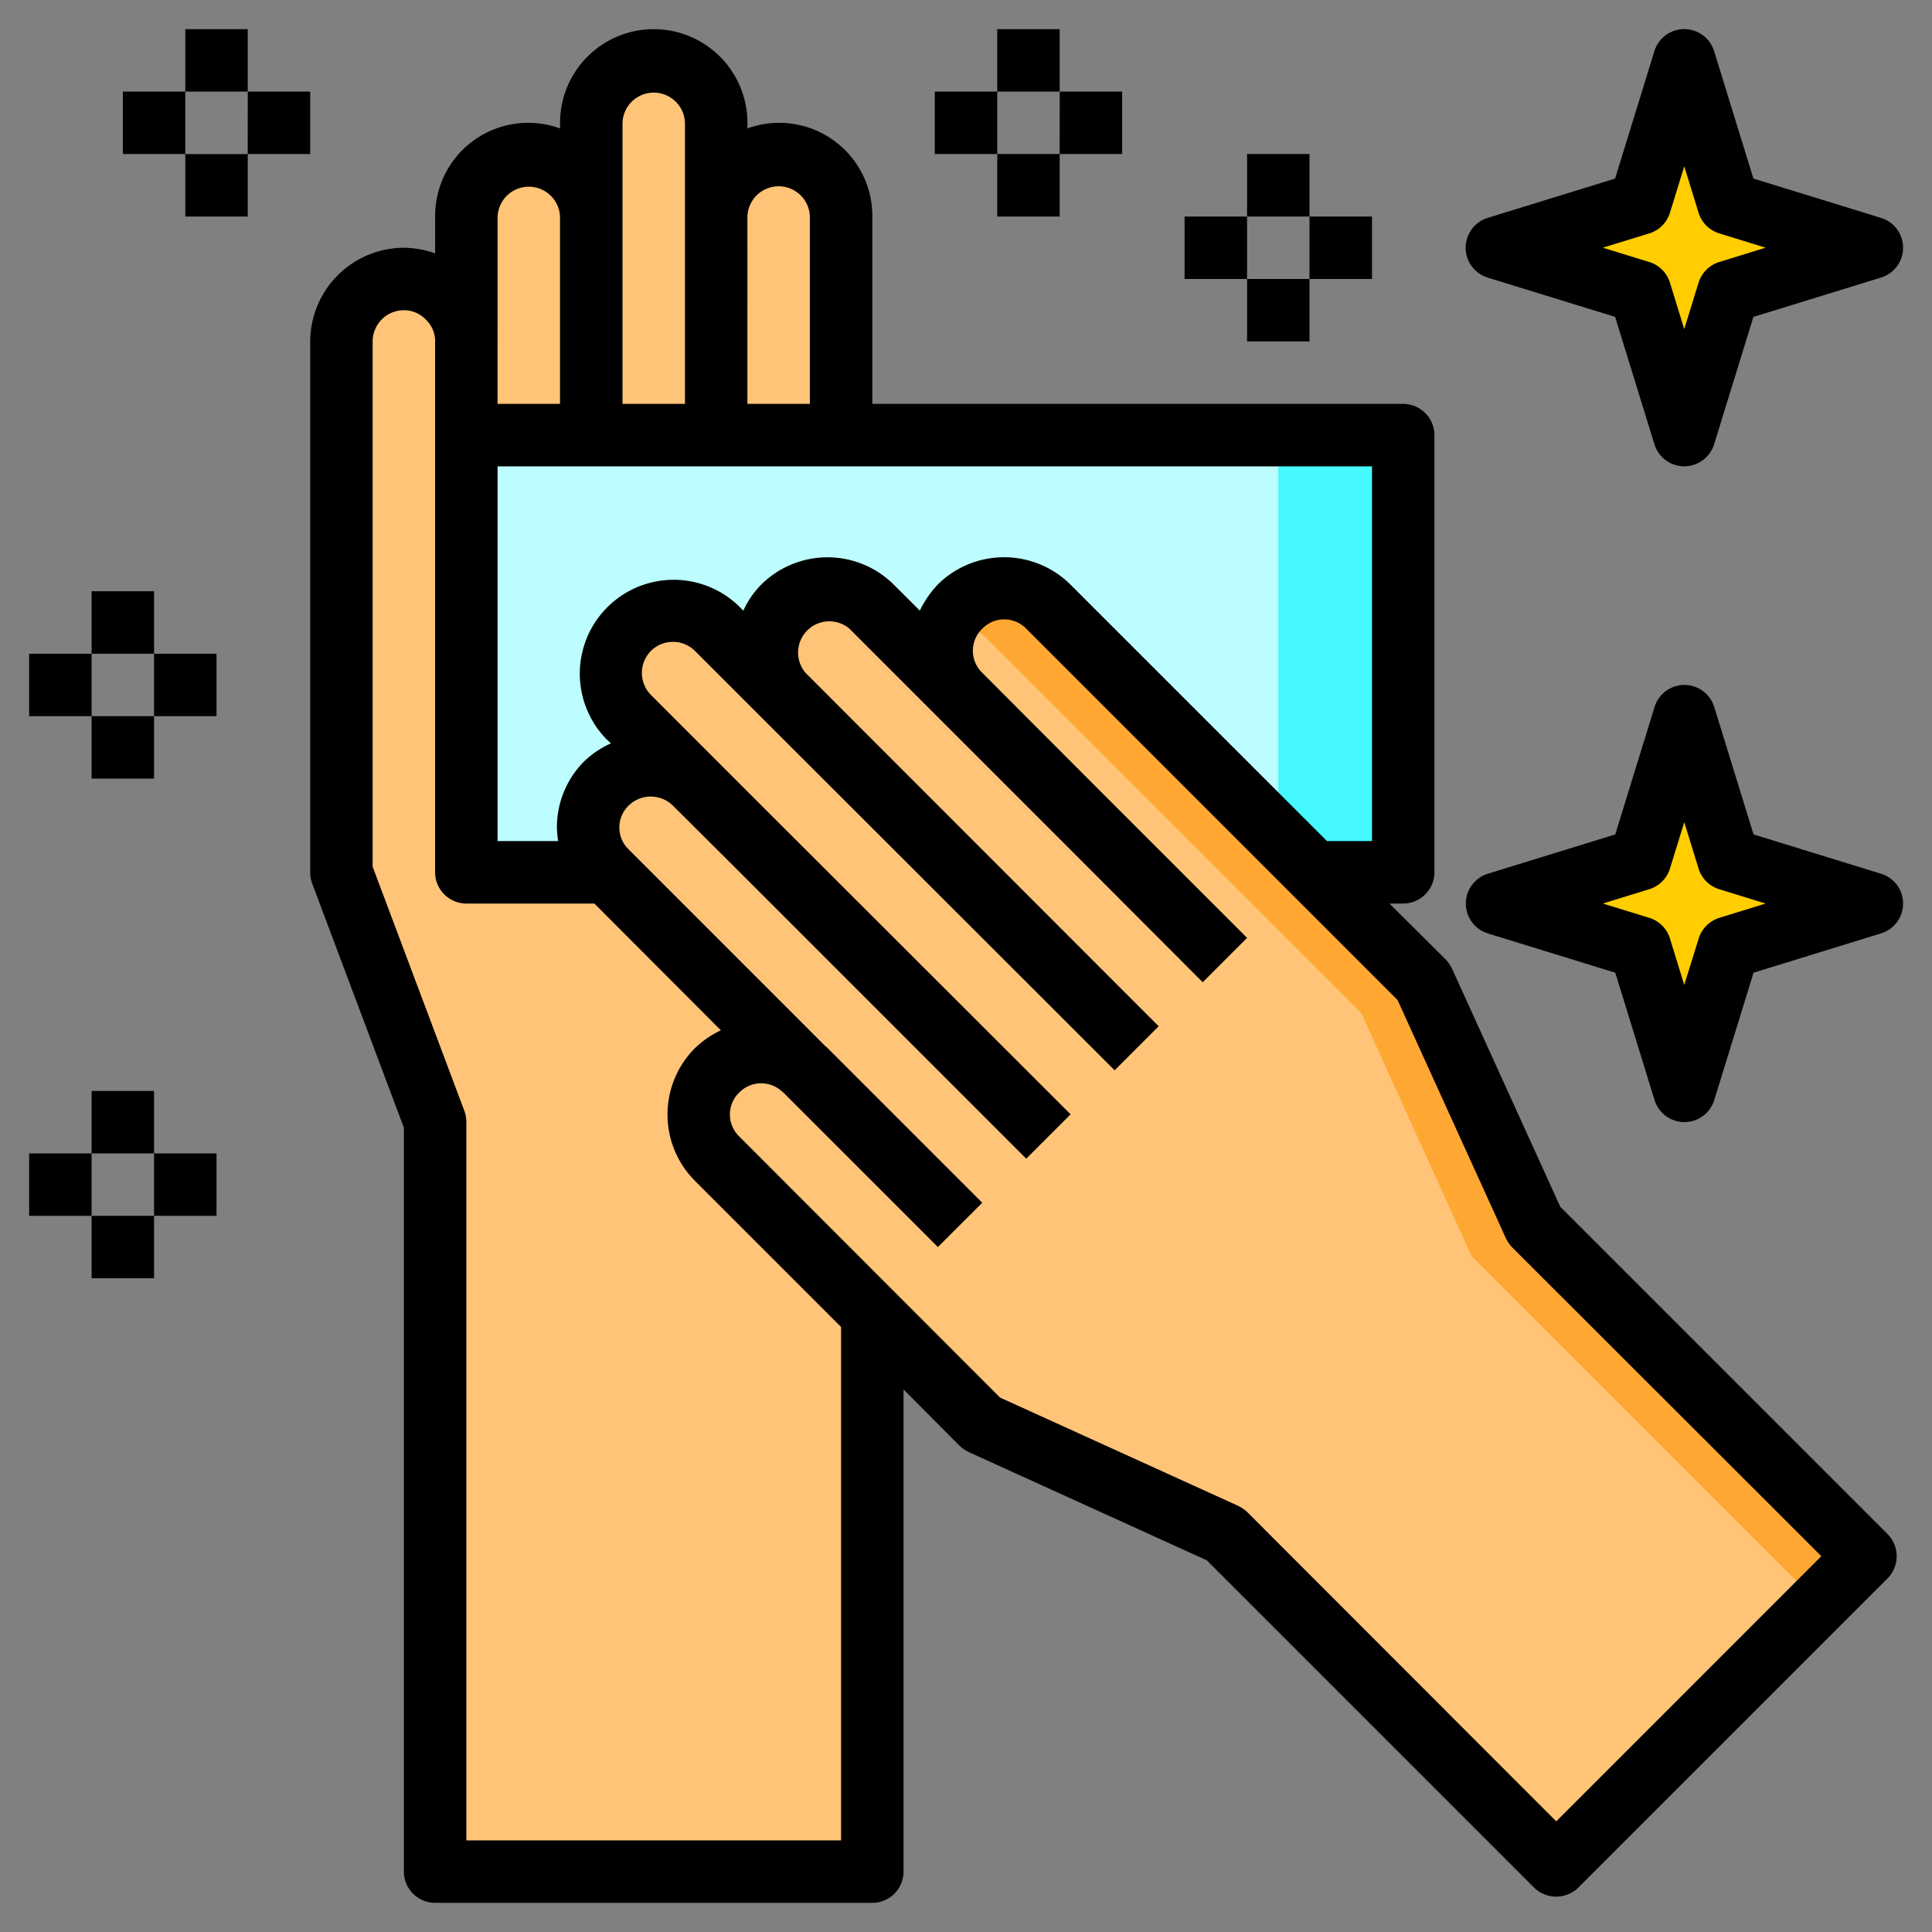
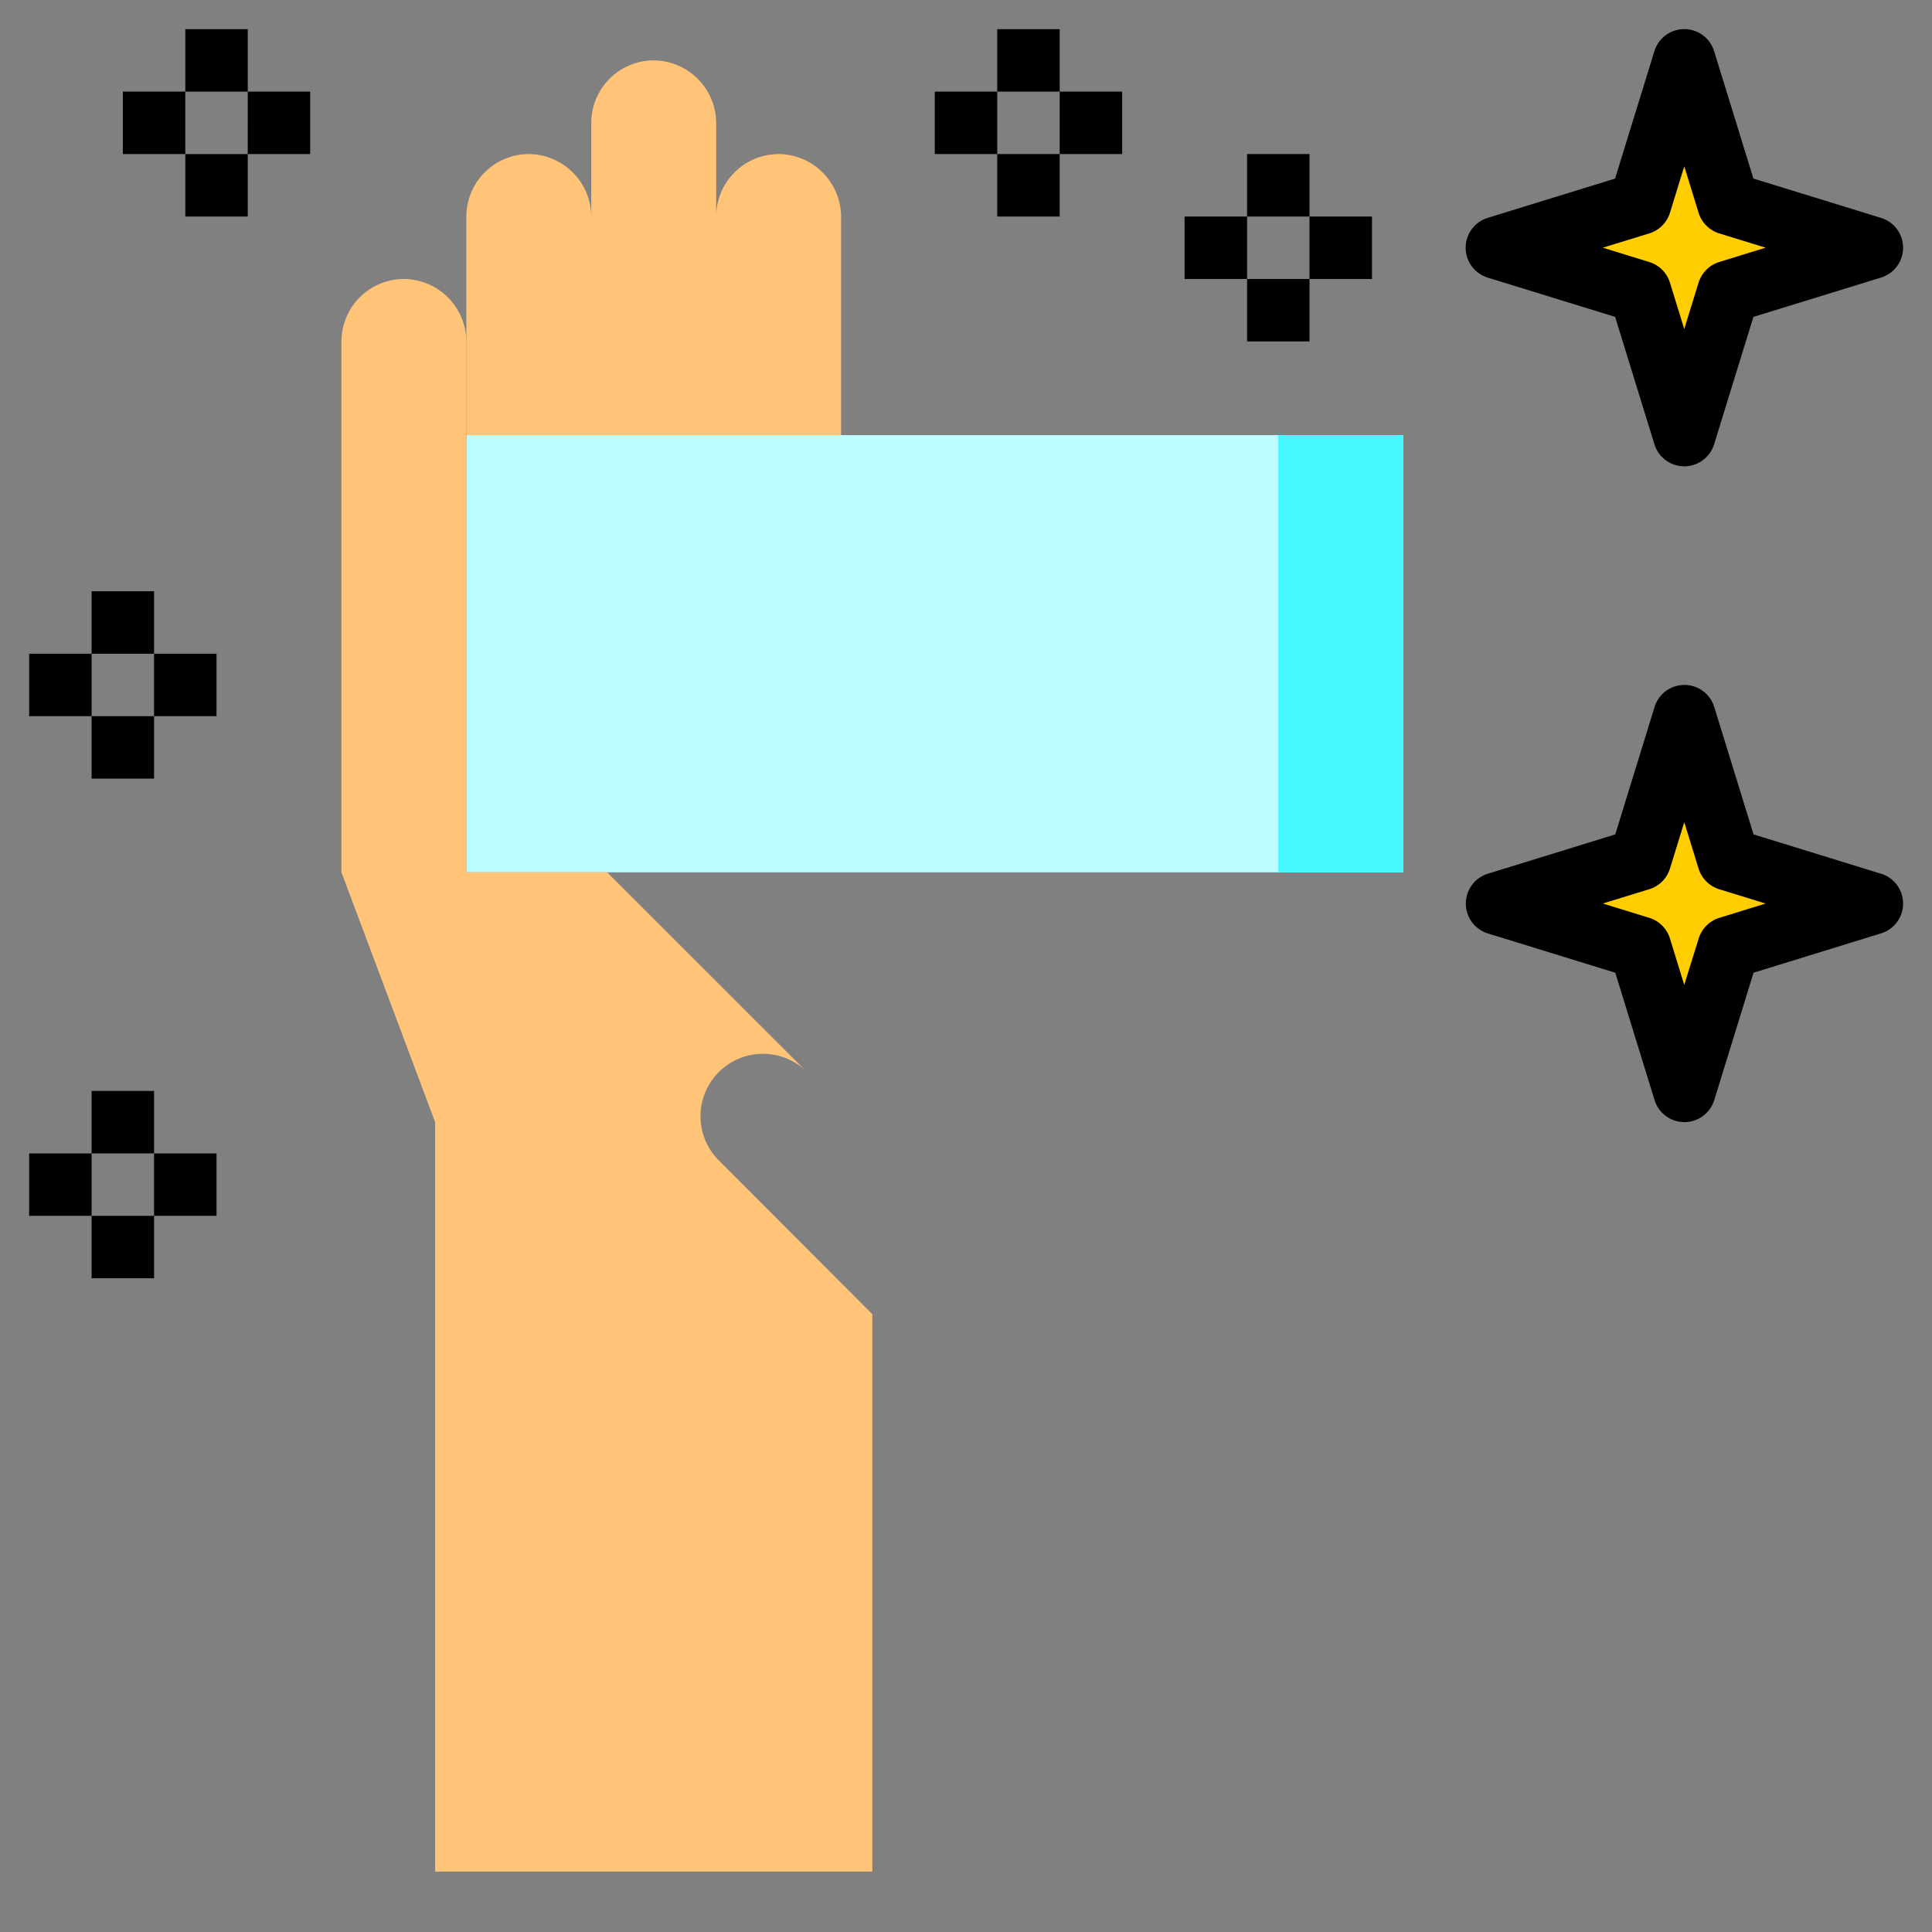
<svg xmlns="http://www.w3.org/2000/svg" width="58" height="58" viewBox="0 0 58 58" fill="none">
  <rect x="0" y="0" width="58" height="58" fill="#808080" stroke="none" />
  <path d="M14 26.188V13.063h28.125v13.125z" fill="#BDFDFF" />
  <path d="M38.375 13.063h3.75v13.125h-3.75z" fill="#46F8FF" />
  <path d="m56.188 7.438-4.304 1.321-1.322 4.304-1.321-4.304-4.303-1.322 4.303-1.321 1.322-4.303 1.321 4.303zm0 19.687-4.304 1.322-1.322 4.303-1.321-4.303-4.303-1.322 4.303-1.322 1.322-4.303 1.321 4.303z" fill="#FFCD00" />
-   <path d="m24.153 32.113-5.925-5.925-.018-.019a1.876 1.876 0 0 1 2.653-2.653l-1.988-1.988a1.89 1.89 0 0 1 0-2.653 1.873 1.873 0 0 1 2.653 0l1.988 1.988a1.876 1.876 0 0 1 2.653-2.653l2.653 2.653a1.876 1.876 0 0 1 2.653-2.653l7.978 7.978 3.291 3.29 3.31 7.294L56 46.72 46.72 56l-9.947-9.947-7.294-3.309-3.29-3.29-4.66-4.67a1.875 1.875 0 0 1 2.625-2.671" fill="#FFC477" />
-   <path d="m56 46.72-1.406 1.406L44.178 37.71l-3.31-7.294-3.29-3.29-7.978-7.978a1.83 1.83 0 0 0-1.088-.525q.123-.231.31-.413a1.873 1.873 0 0 1 2.653 0l7.978 7.978 3.29 3.29 3.31 7.295z" fill="#FFA733" />
  <path d="M26.188 39.453v16.734H13.063v-22.5l-2.813-7.5V10.25a1.88 1.88 0 0 1 1.875-1.875A1.89 1.89 0 0 1 14 10.25v15.938h4.228l5.925 5.924a1.875 1.875 0 0 0-2.625 2.672zM25.25 6.5v6.563H21.5V6.5a1.88 1.88 0 0 1 1.875-1.875A1.89 1.89 0 0 1 25.25 6.5m-3.75 0v6.563h-3.75V3.688a1.88 1.88 0 0 1 1.875-1.876A1.89 1.89 0 0 1 21.5 3.689z" fill="#FFC477" />
  <path d="M17.75 6.5v6.563H14V6.5a1.88 1.88 0 0 1 1.875-1.875A1.89 1.89 0 0 1 17.75 6.5" fill="#FFC477" />
-   <path d="m56.666 46.053-9.825-9.825-3.244-7.134a1.1 1.1 0 0 0-.188-.282l-1.697-1.687h.413a.94.94 0 0 0 .938-.937V13.063a.94.94 0 0 0-.938-.938H26.188V6.5a2.795 2.795 0 0 0-3.75-2.644v-.168a2.812 2.812 0 1 0-5.625 0v.168a2.794 2.794 0 0 0-3.75 2.644v1.106a2.9 2.9 0 0 0-.938-.168 2.82 2.82 0 0 0-2.812 2.812v15.938q0 .168.056.328l2.756 7.34v22.332a.94.94 0 0 0 .938.937h13.125a.94.94 0 0 0 .937-.937V41.712l1.688 1.697q.126.116.28.188l7.135 3.244 9.825 9.825a.95.95 0 0 0 1.331 0l9.282-9.282a.945.945 0 0 0 0-1.33M22.438 6.5a.938.938 0 0 1 1.875 0v5.625h-1.875zm-3.75-2.812a.938.938 0 0 1 1.875 0v8.437h-1.875zM14.938 6.5a.938.938 0 0 1 1.874 0v5.625h-1.875zm0 7.5h26.25v11.25h-1.35l-7.707-7.706a2.83 2.83 0 0 0-3.975 0c-.22.233-.403.499-.543.787l-.779-.778a2.824 2.824 0 0 0-3.984 0c-.223.226-.404.49-.534.778l-.122-.122a2.818 2.818 0 0 0-3.985 3.985l.132.122a2.8 2.8 0 0 0-.797.534 2.8 2.8 0 0 0-.825 1.987q.004.208.037.413h-1.819zM25.25 55.25H14V33.688a1 1 0 0 0-.056-.329l-2.757-7.34V10.25a.938.938 0 0 1 1.302-.863q.173.077.302.216a.87.87 0 0 1 .271.647v15.938a.94.94 0 0 0 .938.937h3.844l3.797 3.806a2.9 2.9 0 0 0-.778.535 2.82 2.82 0 0 0 0 3.984l4.387 4.387zm21.469-.572-9.282-9.29a1.1 1.1 0 0 0-.28-.188l-7.135-3.244-7.828-7.837a.916.916 0 0 1 0-1.322.92.92 0 0 1 1.303-.01q.044.026.075.066l4.584 4.584 1.332-1.33-4.67-4.67c-.018-.018-.037-.028-.056-.046l-5.887-5.888a.916.916 0 0 1 0-1.322.95.95 0 0 1 1.322 0l2.062 2.053 8.55 8.55 1.322-1.322.01-.009-9.235-9.225-3.365-3.366a.94.94 0 0 1 0-1.321.94.94 0 0 1 1.322 0l1.987 1.987 10.612 10.603 1.322-1.322-10.603-10.612a.938.938 0 0 1 1.322-1.322l6.628 6.628 3.975 3.985.01-.01 1.322-1.322-4.547-4.547-3.403-3.412a.916.916 0 0 1 0-1.322.916.916 0 0 1 1.321 0l11.147 11.147 3.244 7.134q.072.155.188.282l9.29 9.28z" fill="#000" />
  <path d="m56.469 26.23-3.826-1.18-1.18-3.825a.937.937 0 0 0-1.792 0l-1.18 3.825-3.825 1.18a.938.938 0 0 0 0 1.792l3.826 1.18 1.179 3.824a.938.938 0 0 0 1.792 0l1.18-3.825 3.826-1.18a.937.937 0 0 0 0-1.792m-4.853 1.325a.94.94 0 0 0-.62.62l-.434 1.394-.429-1.393a.94.94 0 0 0-.62-.621l-1.394-.43 1.394-.429a.94.94 0 0 0 .62-.62l.43-1.393.429 1.393a.94.94 0 0 0 .62.62l1.394.43zm-6.955-19.22 3.826 1.179 1.18 3.825a.938.938 0 0 0 1.792 0l1.18-3.825 3.83-1.18a.937.937 0 0 0 0-1.792l-3.83-1.18-1.18-3.825a.938.938 0 0 0-1.793 0l-1.18 3.825-3.825 1.18a.938.938 0 0 0 0 1.792m4.852-1.326a.94.94 0 0 0 .62-.62l.43-1.394.429 1.393a.94.94 0 0 0 .62.62l1.394.43-1.394.43a.94.94 0 0 0-.62.62l-.43 1.393-.429-1.393a.94.94 0 0 0-.62-.62l-1.394-.43zM2.75 17.75h1.875v1.875H2.75zM.875 19.626H2.75V21.5H.875zm3.75 0H6.5V21.5H4.625zM2.75 21.5h1.875v1.875H2.75zM5.563.876h1.875V2.75H5.563zM3.688 2.75h1.874v1.875H3.688zm3.75 0h1.875v1.875H7.437zM5.563 4.626h1.875V6.5H5.563zM29.938.876h1.875V2.75h-1.875zM28.063 2.75h1.875v1.875h-1.875zm3.75 0h1.875v1.875h-1.876zm-1.875 1.875h1.875V6.5h-1.875zm7.5 0h1.874V6.5h-1.874zM35.562 6.5h1.876v1.875h-1.876zm3.75 0h1.876v1.875h-1.876zm-1.874 1.875h1.874v1.875h-1.874zM2.75 32.75h1.875v1.875H2.75zM.875 34.626H2.75V36.5H.875zm3.75 0H6.5V36.5H4.625zM2.75 36.5h1.875v1.875H2.75z" fill="#000" />
</svg>